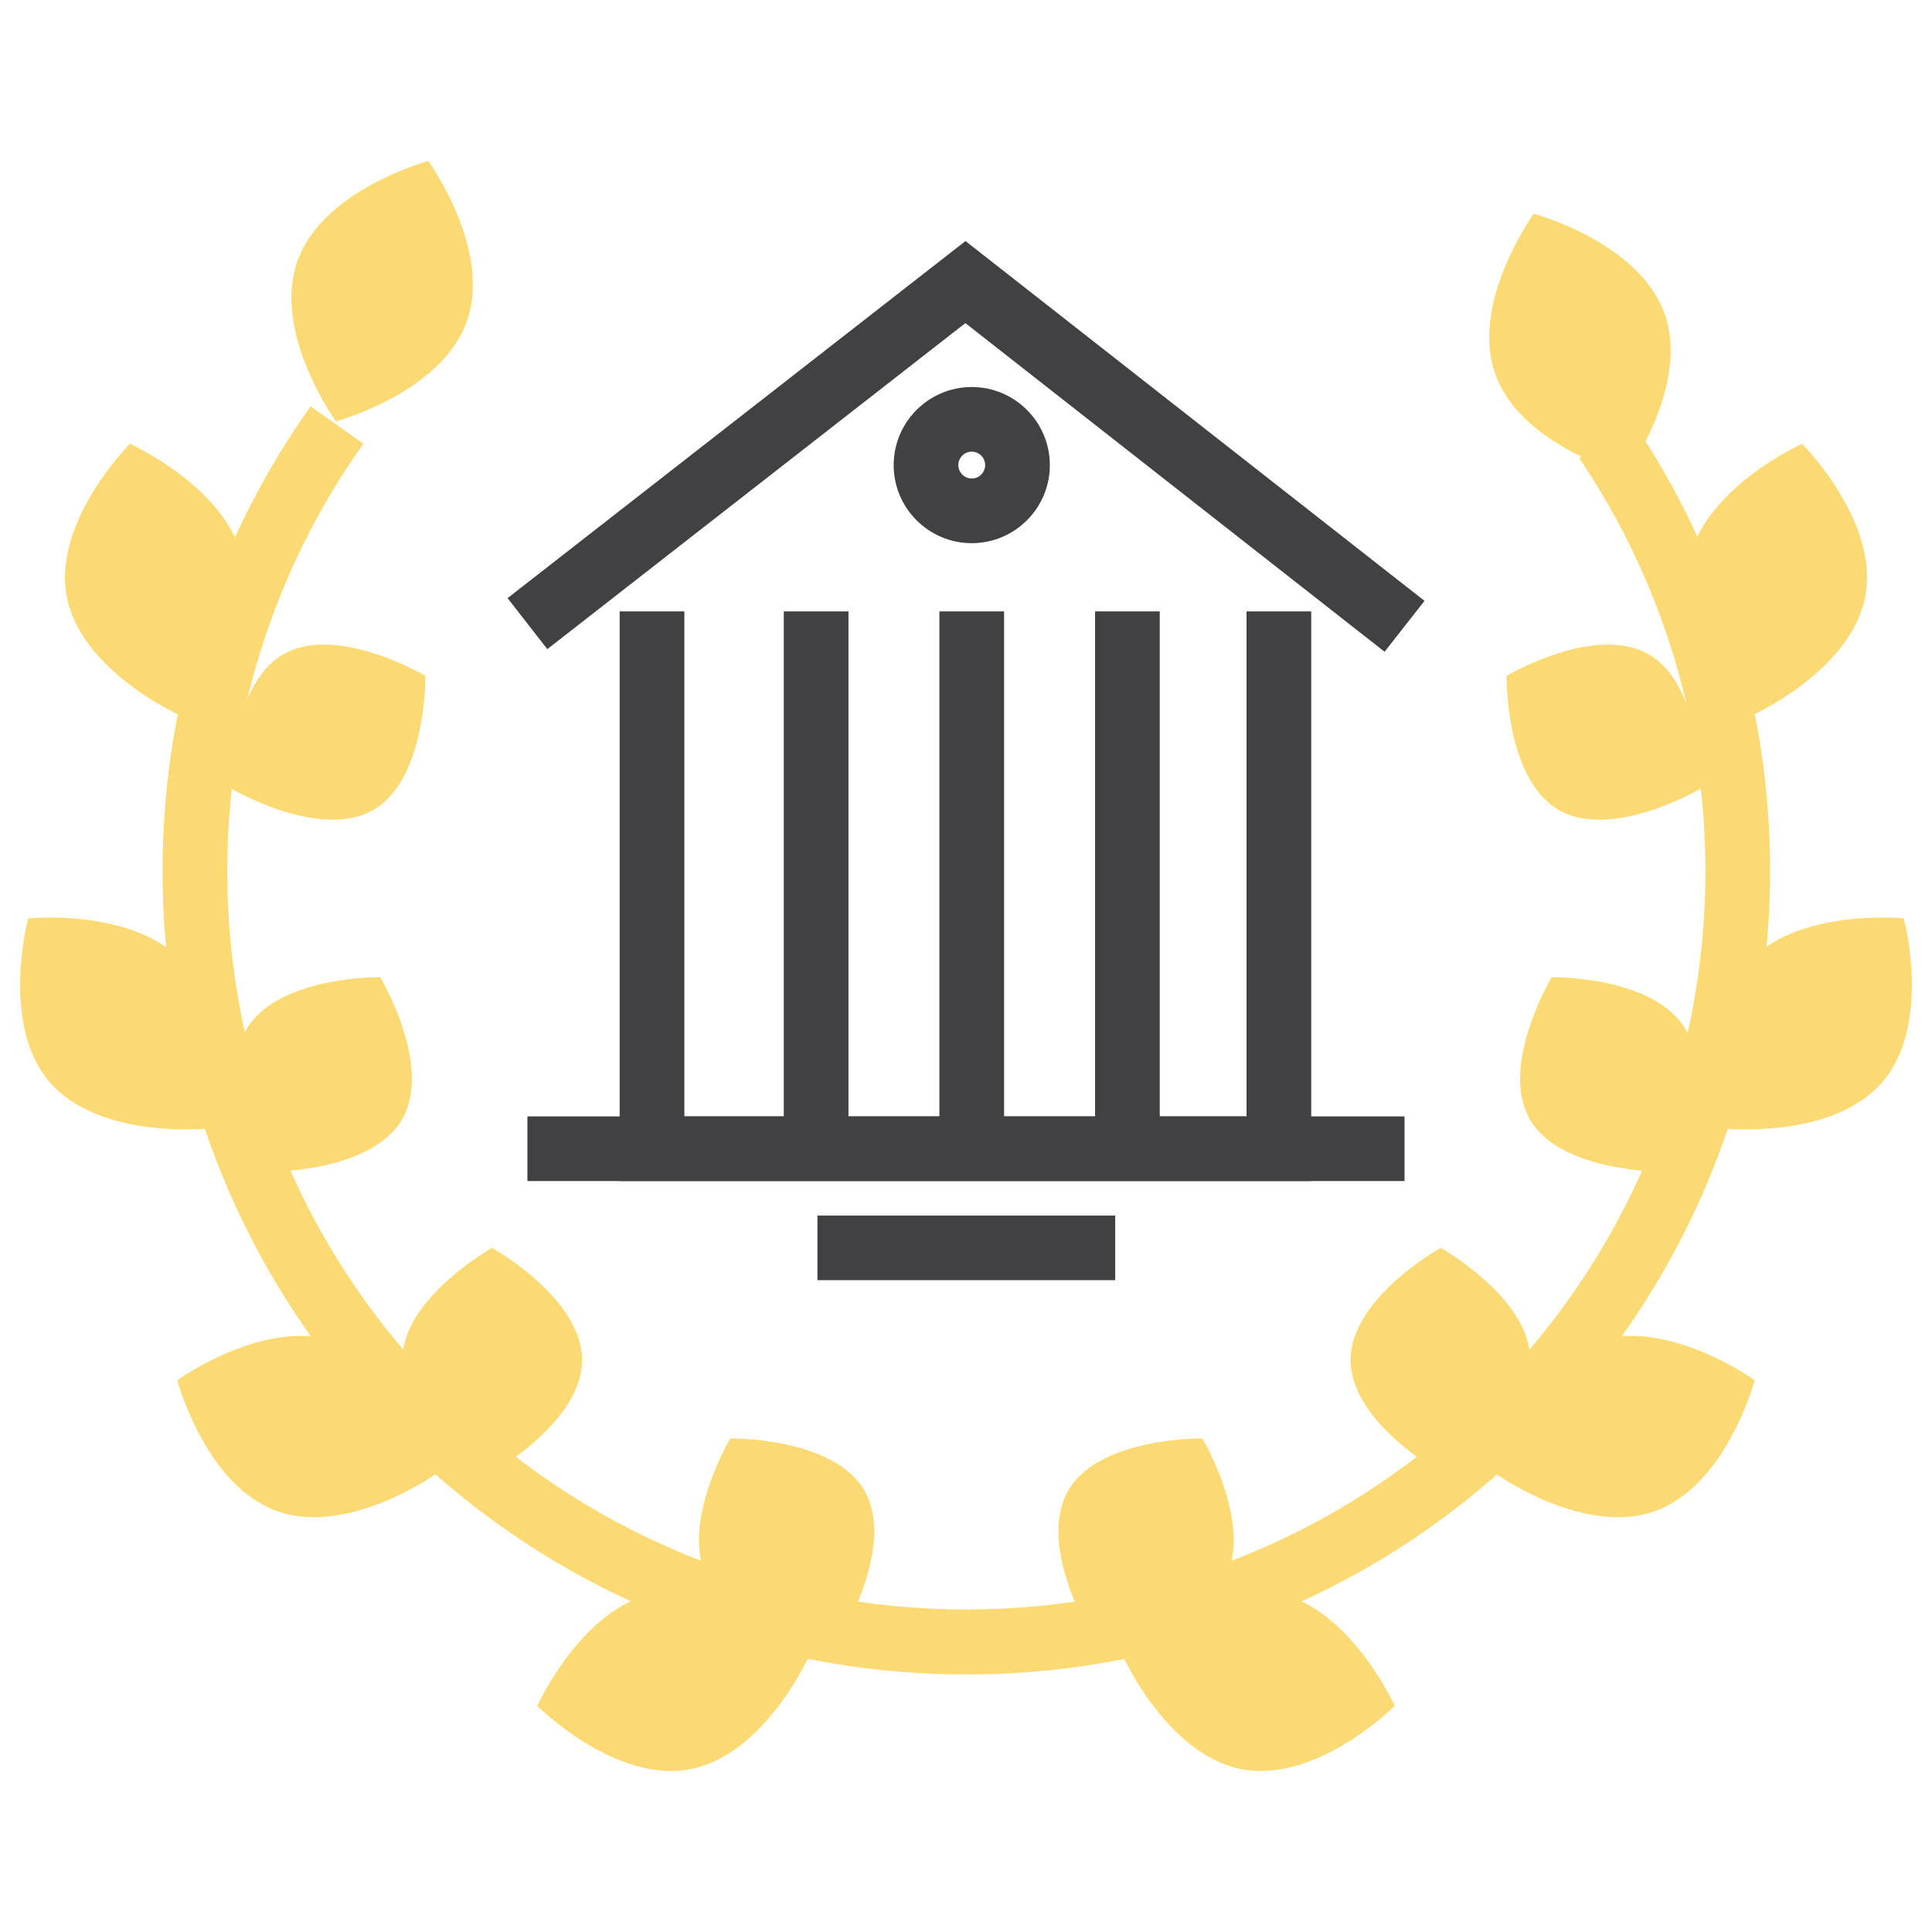
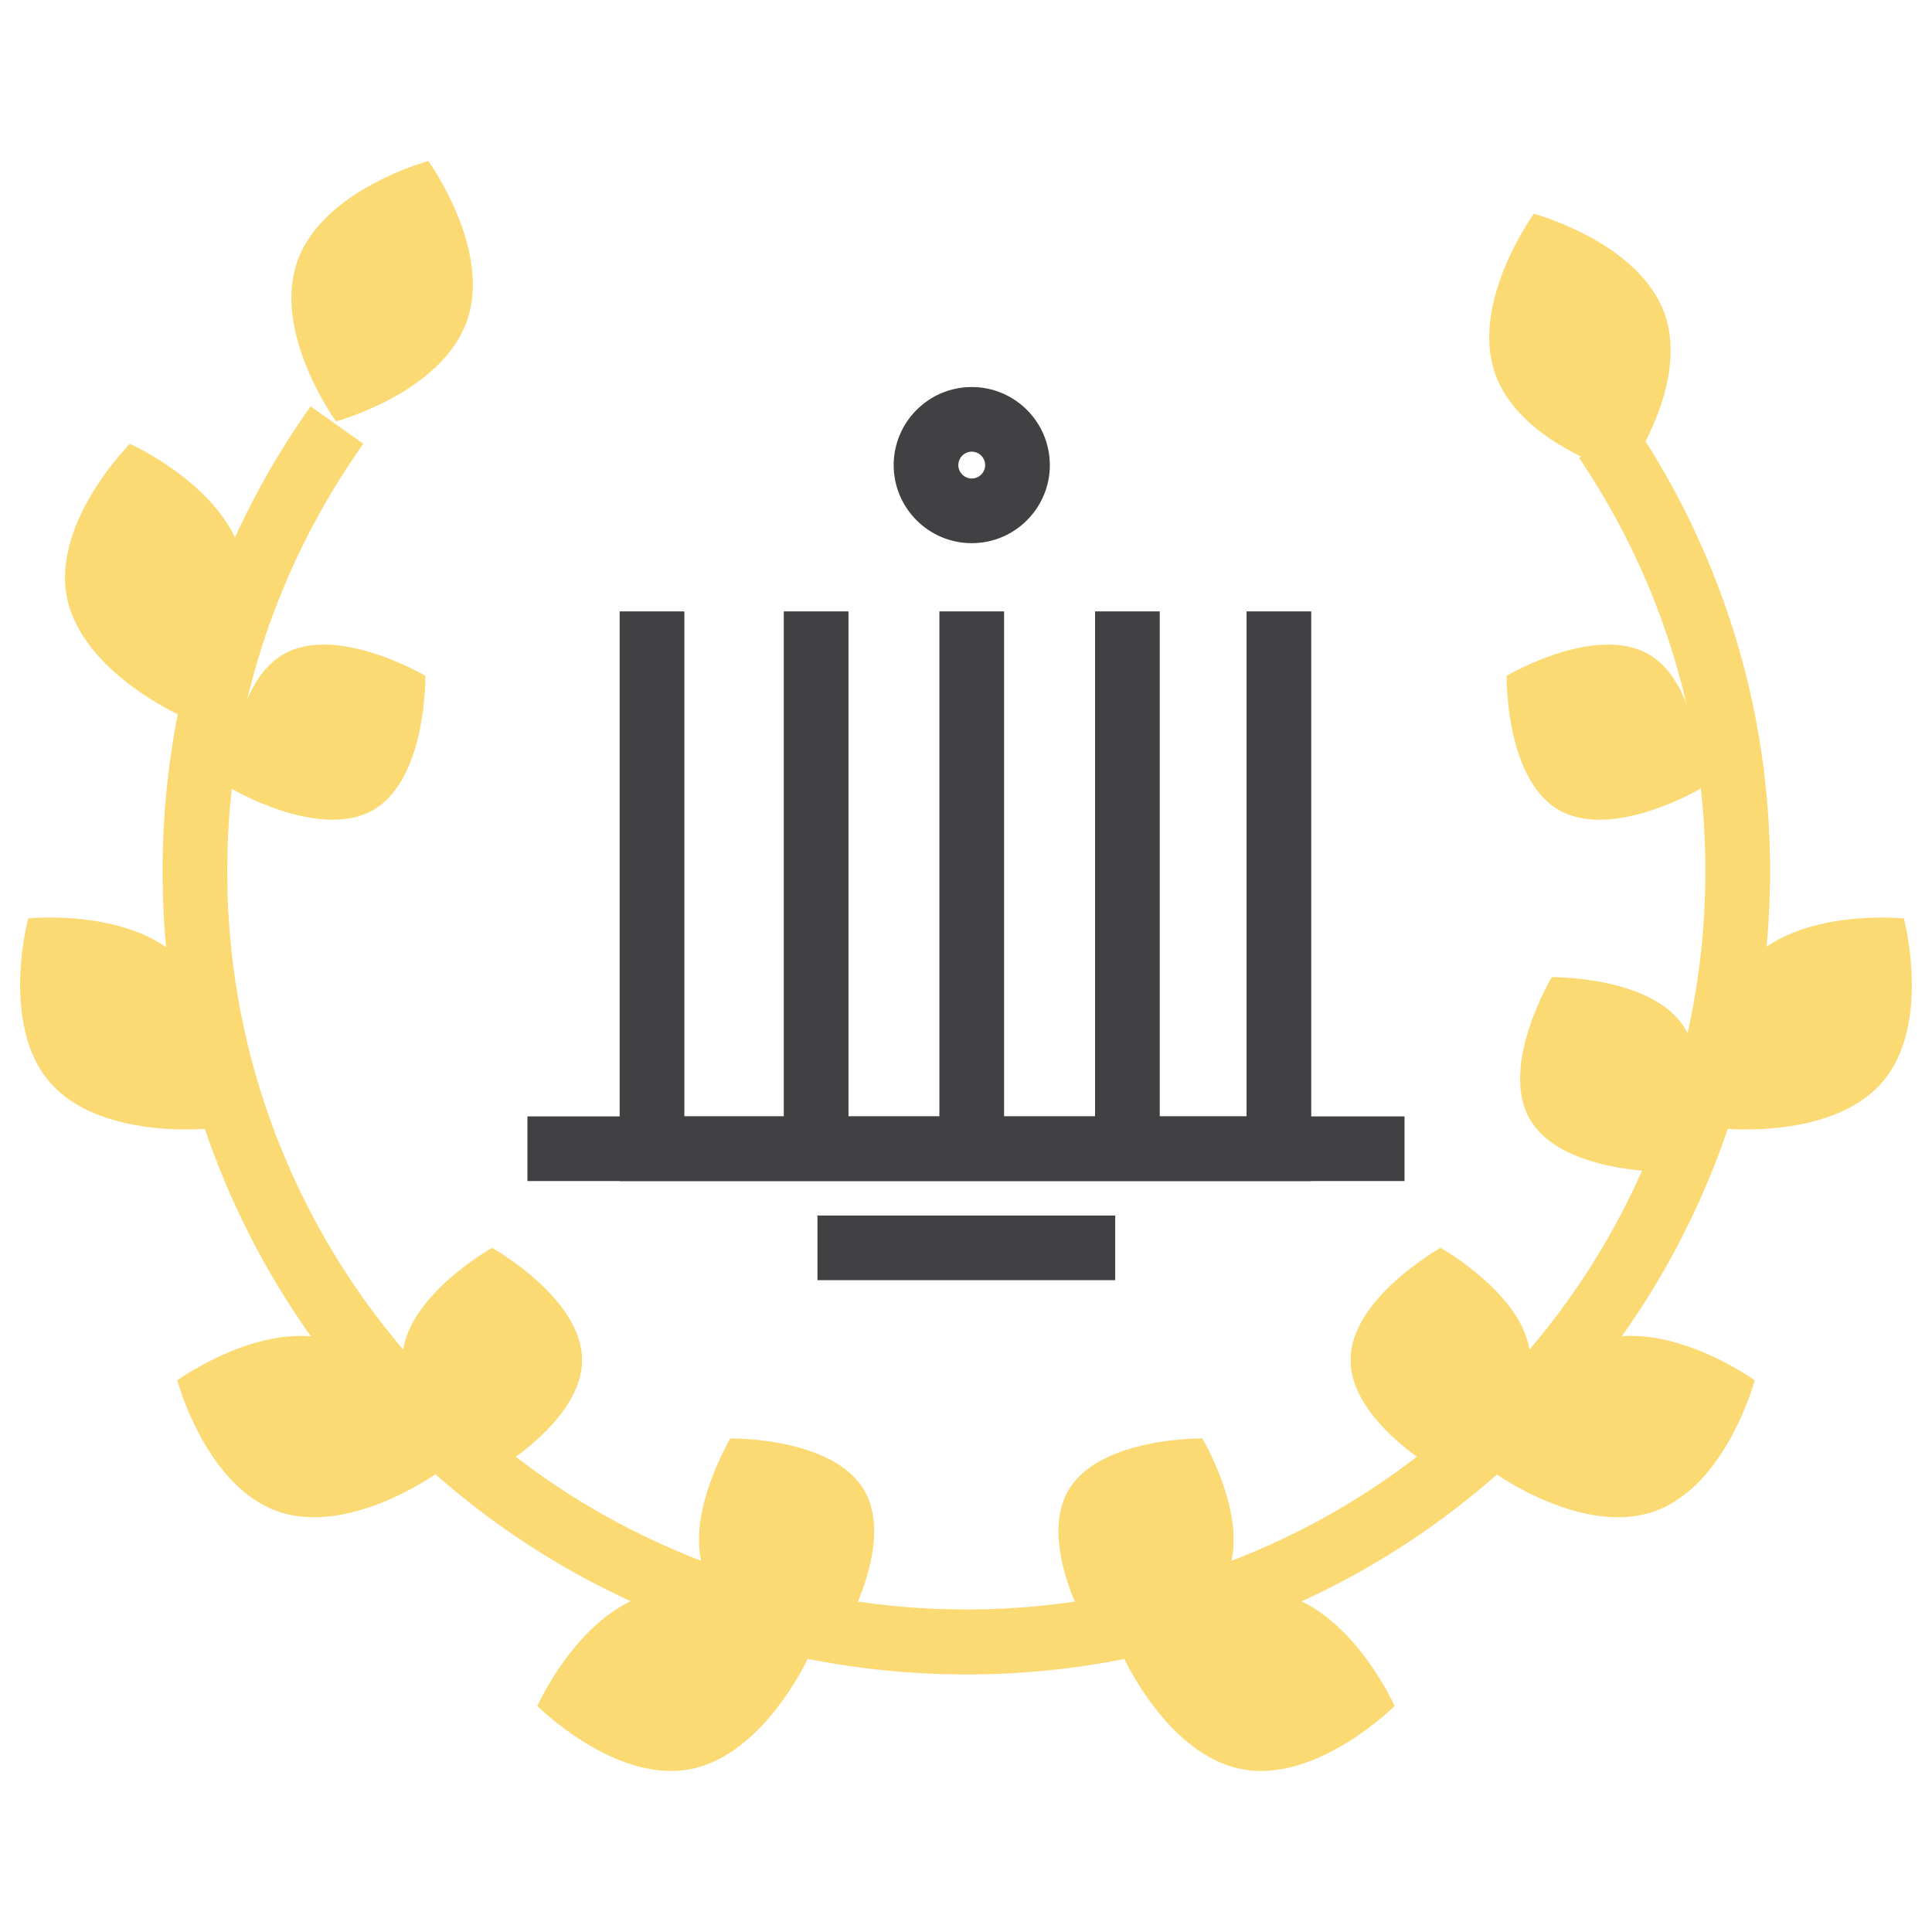
<svg xmlns="http://www.w3.org/2000/svg" width="96" height="96" viewBox="0 0 96 96" fill="none">
  <path fill-rule="evenodd" clip-rule="evenodd" d="M48.016 83.202C42.625 83.202 37.393 82.146 32.472 80.064C27.715 78.053 23.445 75.175 19.777 71.511C16.109 67.844 13.229 63.576 11.217 58.822C9.134 53.896 8.078 48.668 8.078 43.282C8.078 37.894 9.134 32.666 11.217 27.742C12.34 25.089 13.758 22.549 15.434 20.191L18.054 22.05C16.514 24.217 15.209 26.556 14.178 28.993C12.263 33.521 11.292 38.326 11.292 43.282C11.292 48.236 12.263 53.044 14.178 57.571C16.027 61.942 18.675 65.868 22.048 69.238C25.422 72.612 29.35 75.258 33.723 77.105C42.773 80.932 53.253 80.932 62.309 77.105C66.682 75.256 70.61 72.609 73.984 69.238C77.357 65.868 80.005 61.942 81.854 57.571C83.77 53.044 84.74 48.236 84.74 43.282C84.74 38.326 83.77 33.521 81.854 28.993C80.937 26.822 79.797 24.723 78.469 22.759L81.132 20.962C82.576 23.097 83.815 25.378 84.813 27.742C86.898 32.666 87.954 37.894 87.954 43.282C87.954 48.668 86.898 53.896 84.813 58.822C82.803 63.576 79.924 67.844 76.255 71.511C72.59 75.175 68.319 78.053 63.561 80.064C58.637 82.146 53.407 83.202 48.016 83.202" fill="#FBDA73" />
  <path fill-rule="evenodd" clip-rule="evenodd" d="M59.743 71.475C59.743 71.475 62.357 75.872 60.812 78.538C59.27 81.203 54.153 81.128 54.153 81.128C54.153 81.128 51.537 76.731 53.082 74.064C54.624 71.398 59.743 71.475 59.743 71.475" fill="#FBDA73" />
  <path fill-rule="evenodd" clip-rule="evenodd" d="M69.3 84.767C69.3 84.767 67.085 79.82 63.357 79.137C59.627 78.451 55.796 82.287 55.796 82.287C55.796 82.287 58.011 87.234 61.741 87.917C65.469 88.603 69.3 84.767 69.3 84.767" fill="#FBDA73" />
  <path fill-rule="evenodd" clip-rule="evenodd" d="M71.584 62.006C71.584 62.006 76.047 64.51 76.042 67.59C76.038 70.669 71.566 73.158 71.566 73.158C71.566 73.158 67.103 70.654 67.108 67.575C67.114 64.495 71.584 62.006 71.584 62.006" fill="#FBDA73" />
  <path fill-rule="evenodd" clip-rule="evenodd" d="M87.191 68.586C87.191 68.586 82.798 65.41 79.227 66.678C75.655 67.948 74.256 73.182 74.256 73.182C74.256 73.182 78.648 76.36 82.22 75.092C85.792 73.822 87.191 68.586 87.191 68.586" fill="#FBDA73" />
  <path fill-rule="evenodd" clip-rule="evenodd" d="M77.107 48.553C77.107 48.553 82.226 48.493 83.76 51.161C85.294 53.832 82.667 58.222 82.667 58.222C82.667 58.222 77.551 58.282 76.014 55.612C74.478 52.941 77.107 48.553 77.107 48.553" fill="#FBDA73" />
  <path fill-rule="evenodd" clip-rule="evenodd" d="M94.6 45.635C94.6 45.635 89.205 45.076 86.747 47.961C84.288 50.843 85.693 56.077 85.693 56.077C85.693 56.077 91.084 56.636 93.546 53.754C96.003 50.869 94.6 45.635 94.6 45.635" fill="#FBDA73" />
  <path fill-rule="evenodd" clip-rule="evenodd" d="M74.864 33.581C74.864 33.581 79.267 30.973 81.93 32.519C84.596 34.065 84.512 39.18 84.512 39.18C84.512 39.18 80.109 41.788 77.446 40.242C74.781 38.696 74.864 33.581 74.864 33.581" fill="#FBDA73" />
-   <path fill-rule="evenodd" clip-rule="evenodd" d="M89.545 22.054C89.545 22.054 84.591 24.264 83.903 27.991C83.215 31.717 87.049 35.548 87.049 35.548C87.049 35.548 92 33.34 92.688 29.614C93.378 25.887 89.545 22.054 89.545 22.054" fill="#FBDA73" />
  <path fill-rule="evenodd" clip-rule="evenodd" d="M76.216 10.621C76.216 10.621 73.032 15.007 74.296 18.579C75.562 22.151 80.801 23.556 80.801 23.556C80.801 23.556 83.983 19.17 82.717 15.598C81.45 12.026 76.216 10.621 76.216 10.621" fill="#FBDA73" />
  <path fill-rule="evenodd" clip-rule="evenodd" d="M36.289 71.475C36.289 71.475 33.675 75.872 35.218 78.538C36.763 81.203 41.88 81.128 41.88 81.128C41.88 81.128 44.493 76.731 42.951 74.064C41.408 71.398 36.289 71.475 36.289 71.475" fill="#FBDA73" />
  <path fill-rule="evenodd" clip-rule="evenodd" d="M26.699 84.767C26.699 84.767 28.914 79.82 32.642 79.137C36.373 78.451 40.201 82.287 40.201 82.287C40.201 82.287 37.986 87.234 34.258 87.917C30.53 88.603 26.699 84.767 26.699 84.767" fill="#FBDA73" />
  <path fill-rule="evenodd" clip-rule="evenodd" d="M24.448 62.006C24.448 62.006 19.985 64.51 19.989 67.59C19.995 70.669 24.465 73.158 24.465 73.158C24.465 73.158 28.928 70.654 28.924 67.575C28.917 64.495 24.448 62.006 24.448 62.006" fill="#FBDA73" />
  <path fill-rule="evenodd" clip-rule="evenodd" d="M8.808 68.586C8.808 68.586 13.2 65.41 16.772 66.678C20.344 67.948 21.745 73.182 21.745 73.182C21.745 73.182 17.353 76.36 13.779 75.092C10.207 73.822 8.808 68.586 8.808 68.586" fill="#FBDA73" />
-   <path fill-rule="evenodd" clip-rule="evenodd" d="M18.892 48.553C18.892 48.553 13.775 48.493 12.239 51.161C10.705 53.832 13.331 58.222 13.331 58.222C13.331 58.222 18.448 58.282 19.984 55.612C21.52 52.941 18.892 48.553 18.892 48.553" fill="#FBDA73" />
  <path fill-rule="evenodd" clip-rule="evenodd" d="M1.4 45.635C1.4 45.635 6.793 45.076 9.253 47.961C11.71 50.843 10.307 56.077 10.307 56.077C10.307 56.077 4.914 56.636 2.454 53.754C-0.005 50.869 1.4 45.635 1.4 45.635" fill="#FBDA73" />
  <path fill-rule="evenodd" clip-rule="evenodd" d="M21.135 33.581C21.135 33.581 16.732 30.973 14.069 32.519C11.404 34.065 11.485 39.18 11.485 39.18C11.485 39.18 15.888 41.788 18.554 40.242C21.219 38.696 21.135 33.581 21.135 33.581" fill="#FBDA73" />
  <path fill-rule="evenodd" clip-rule="evenodd" d="M6.455 22.054C6.455 22.054 11.406 24.264 12.094 27.991C12.784 31.717 8.951 35.548 8.951 35.548C8.951 35.548 3.999 33.34 3.312 29.614C2.622 25.887 6.455 22.054 6.455 22.054" fill="#FBDA73" />
  <path fill-rule="evenodd" clip-rule="evenodd" d="M21.28 8.001C21.28 8.001 24.464 12.387 23.198 15.96C21.931 19.532 16.695 20.937 16.695 20.937C16.695 20.937 13.511 16.549 14.777 12.979C16.043 9.406 21.28 8.001 21.28 8.001" fill="#FBDA73" />
  <mask id="mask0_119_122" style="mask-type:luminance" maskUnits="userSpaceOnUse" x="1" y="8" width="94" height="80">
    <path fill-rule="evenodd" clip-rule="evenodd" d="M1 88H95V8H1V88Z" fill="white" />
  </mask>
  <g mask="url(#mask0_119_122)">
    <path fill-rule="evenodd" clip-rule="evenodd" d="M38.946 56.047H42.16V30.38H38.946V56.047Z" fill="#414042" />
    <path fill-rule="evenodd" clip-rule="evenodd" d="M46.678 56.047H49.892V30.38H46.678V56.047Z" fill="#414042" />
    <path fill-rule="evenodd" clip-rule="evenodd" d="M54.413 56.047H57.627V30.38H54.413V56.047Z" fill="#414042" />
    <path fill-rule="evenodd" clip-rule="evenodd" d="M65.154 58.686H30.791V30.38H34.005V55.474H61.94V30.38H65.154V58.686Z" fill="#414042" />
-     <path fill-rule="evenodd" clip-rule="evenodd" d="M68.799 32.385L47.969 16.055L27.196 32.255L25.221 29.721L47.975 11.978L70.783 29.856L68.799 32.385Z" fill="#414042" />
    <path fill-rule="evenodd" clip-rule="evenodd" d="M48.286 22.443C47.919 22.443 47.619 22.743 47.619 23.111C47.619 23.477 47.919 23.777 48.286 23.777C48.652 23.777 48.952 23.477 48.952 23.111C48.952 22.743 48.652 22.443 48.286 22.443M48.286 26.99C46.146 26.99 44.406 25.249 44.406 23.112C44.406 20.972 46.146 19.231 48.286 19.231C50.426 19.231 52.166 20.972 52.166 23.112C52.166 25.249 50.426 26.99 48.286 26.99" fill="#414042" />
    <path fill-rule="evenodd" clip-rule="evenodd" d="M26.207 58.686H69.79V55.473H26.207V58.686Z" fill="#414042" />
    <path fill-rule="evenodd" clip-rule="evenodd" d="M40.619 63.611H55.414V60.399H40.619V63.611Z" fill="#414042" />
  </g>
</svg>